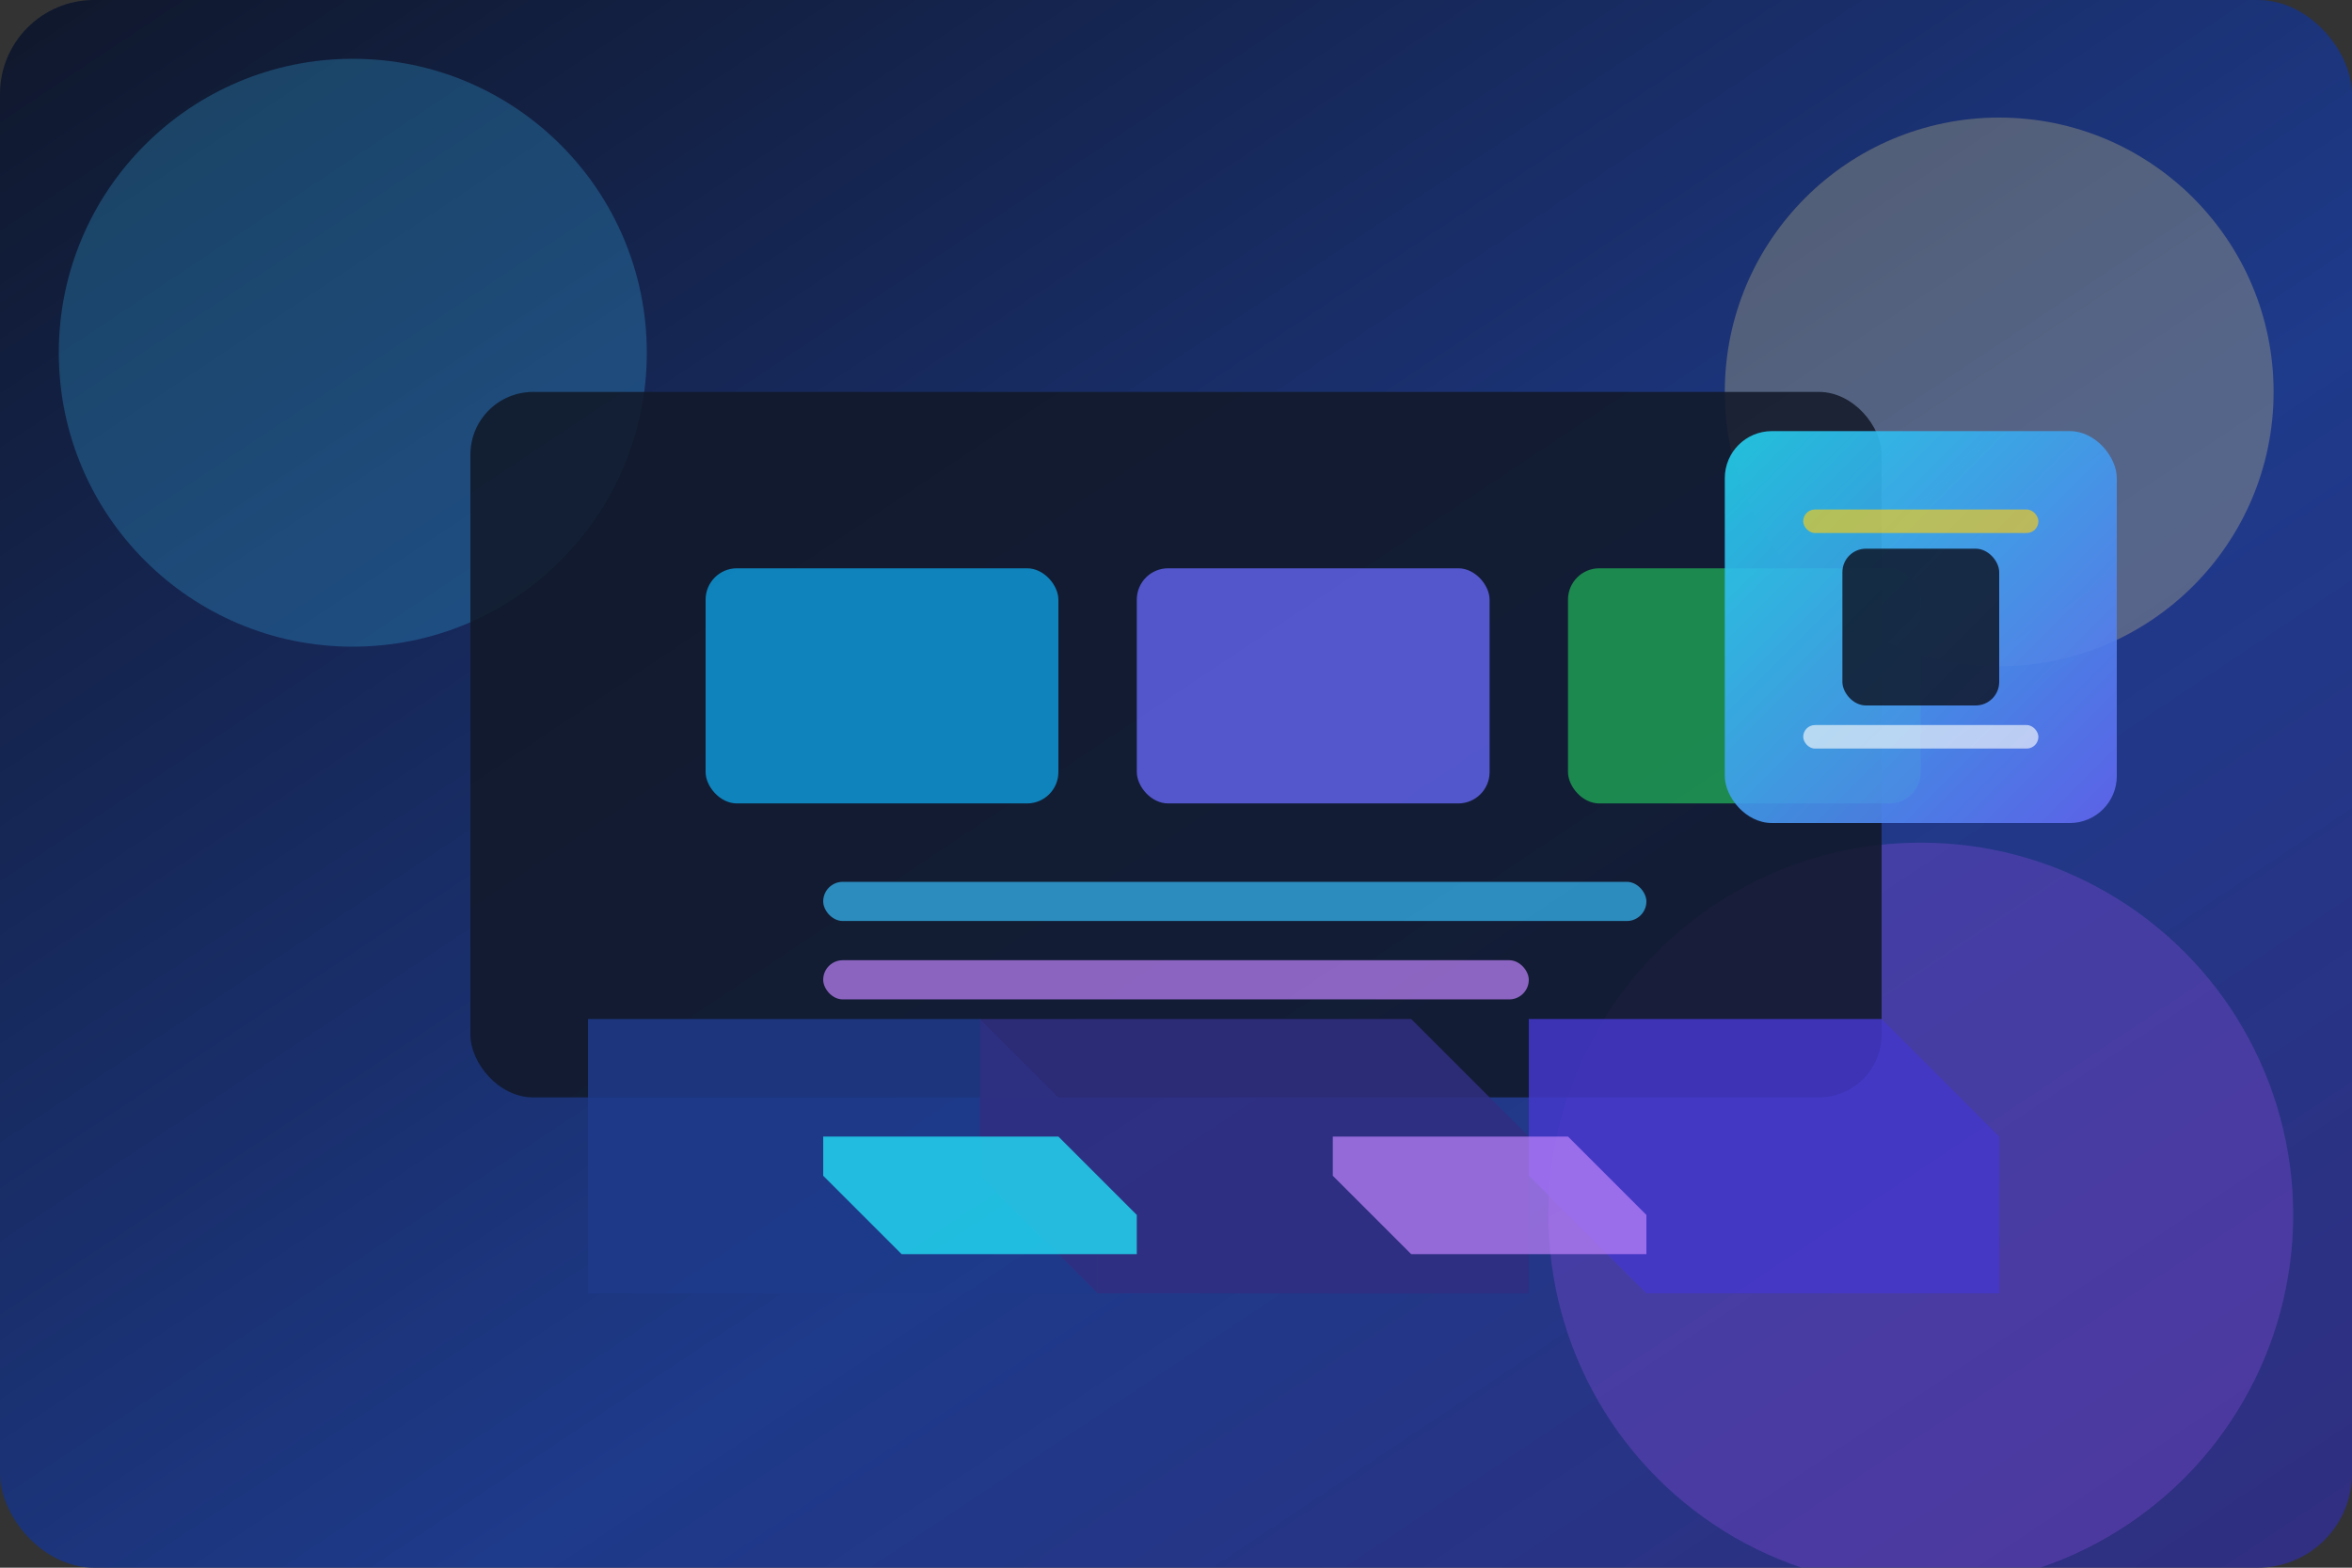
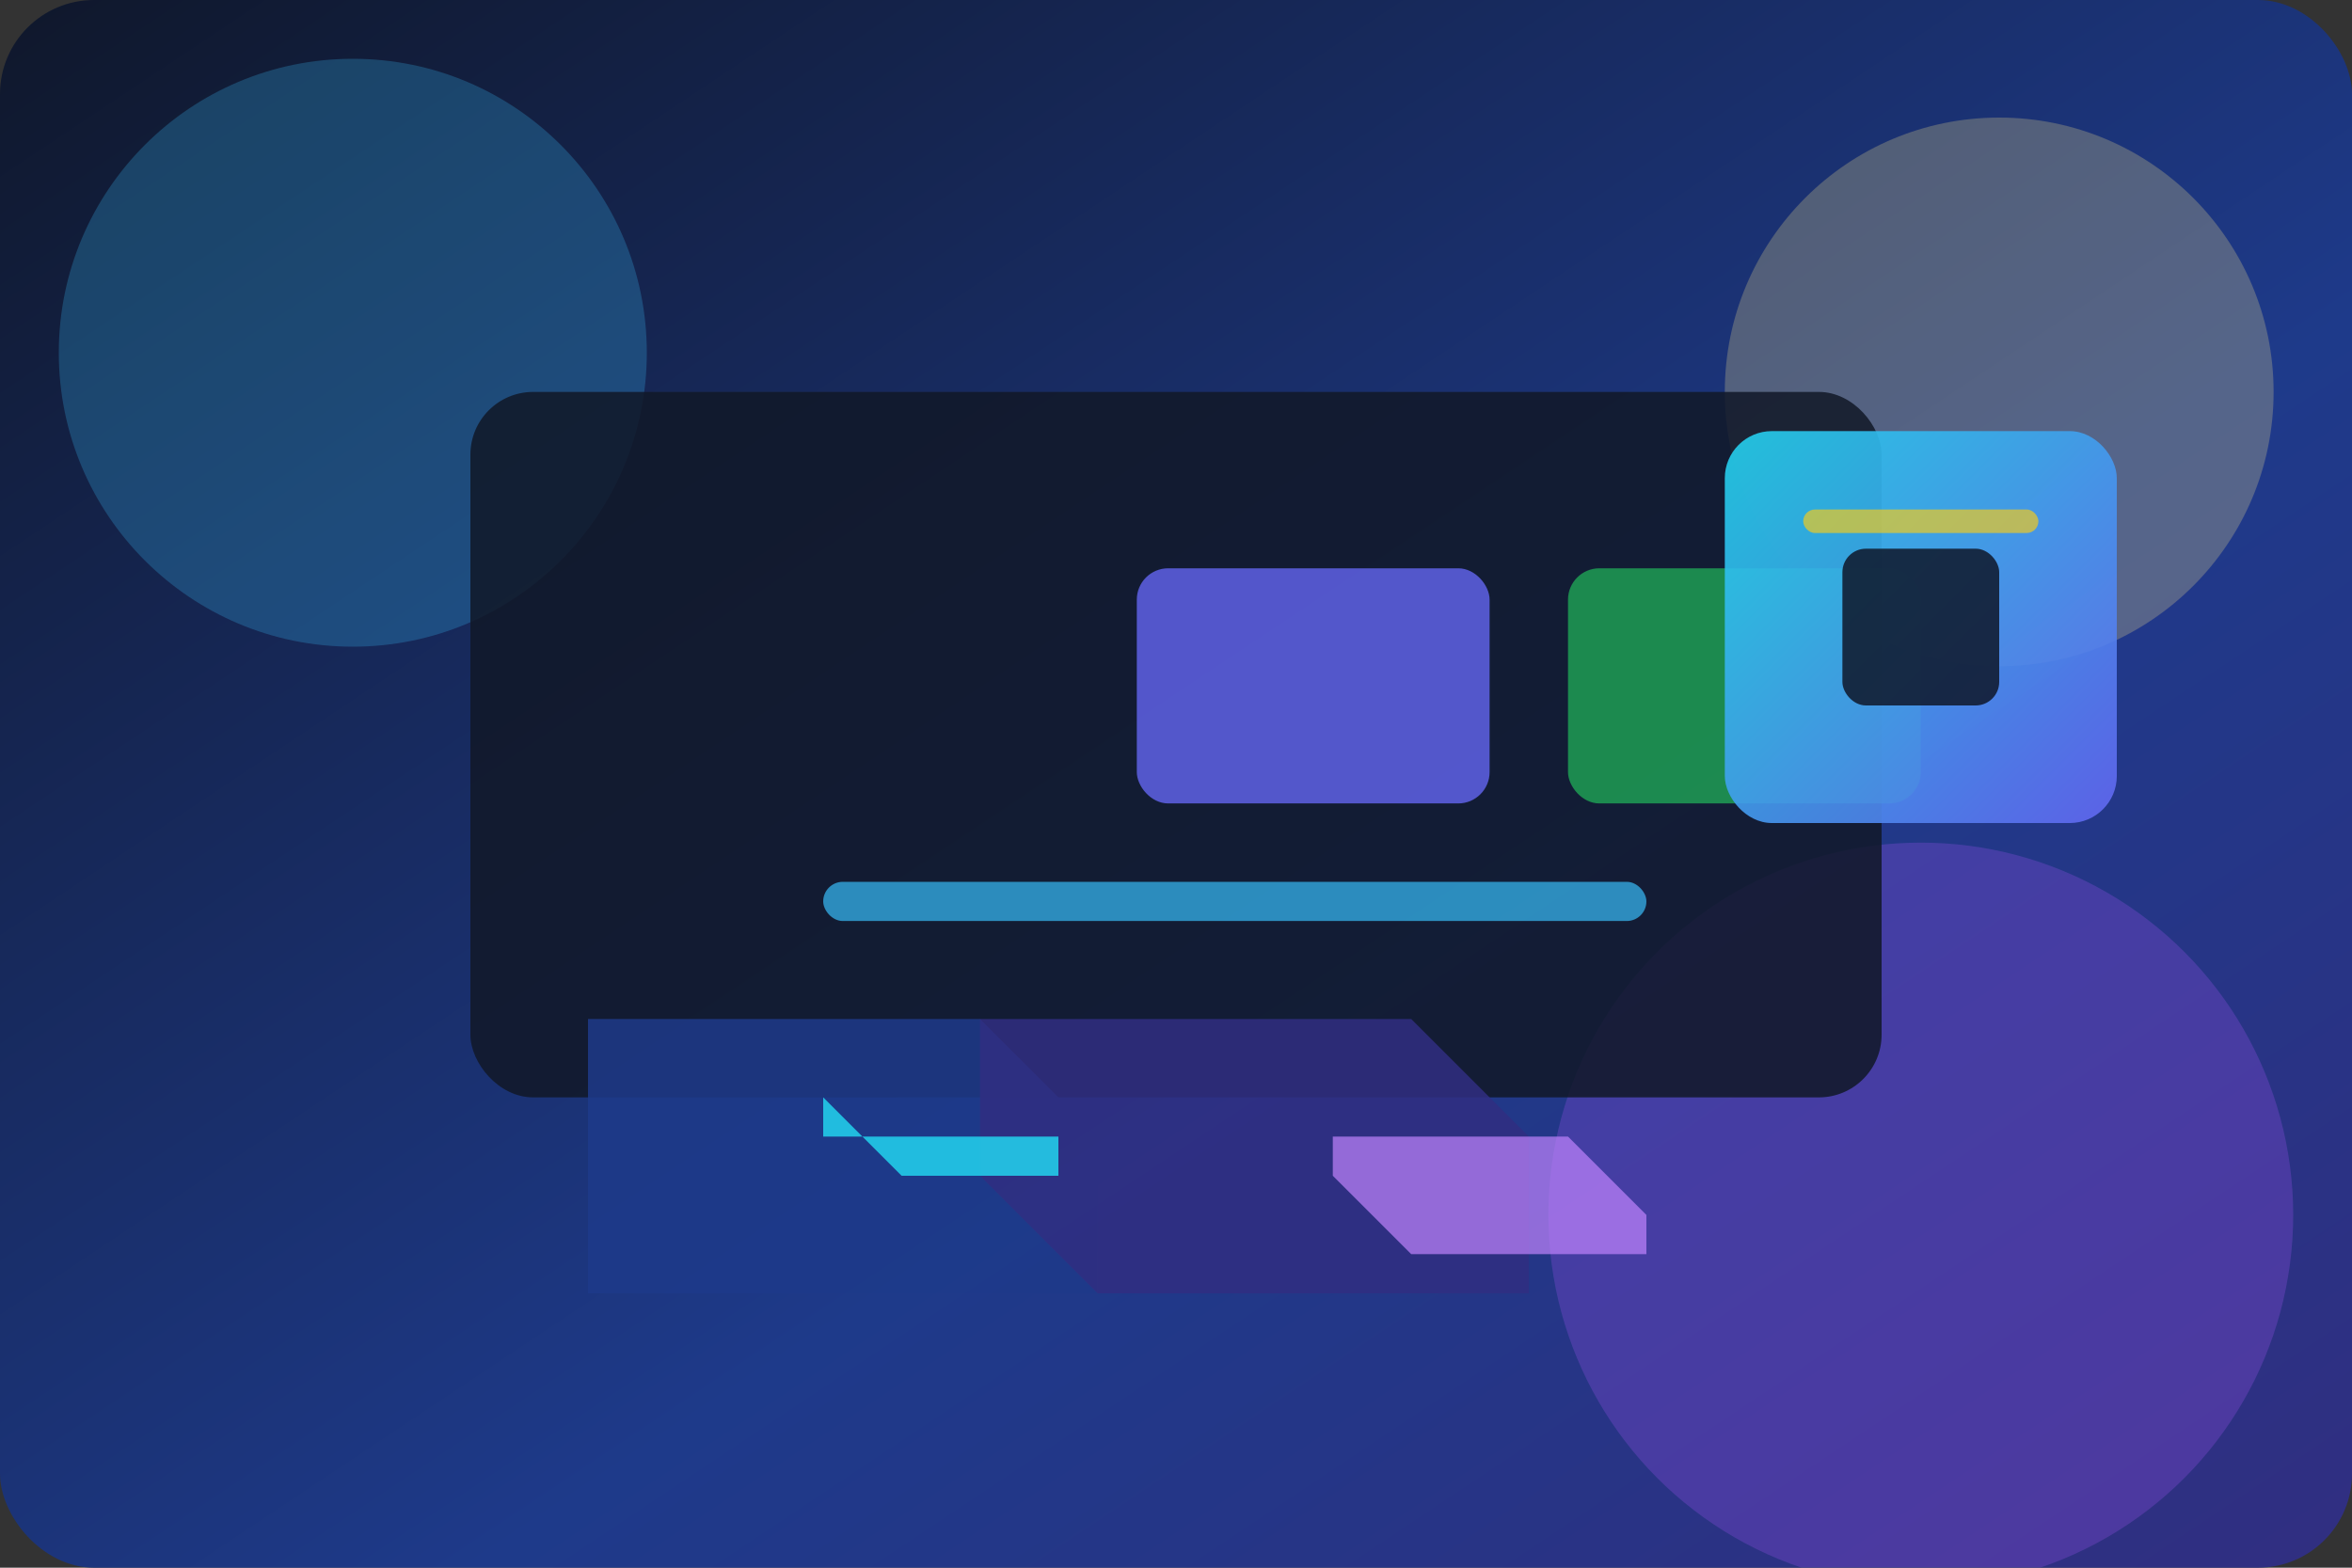
<svg xmlns="http://www.w3.org/2000/svg" viewBox="0 0 1200 800" role="img" aria-labelledby="epaTitle epaDesc">
  <rect x="0" y="0" width="1200" height="800" fill="#333333" stroke="none" />
  <title id="epaTitle">Enterprise platform architecture diagram</title>
  <desc id="epaDesc">Layered cubes and connectors illustrating scalable enterprise infrastructure in Kulimo colours.</desc>
  <defs>
    <linearGradient id="architectureBg" x1="0%" x2="100%" y1="0%" y2="100%">
      <stop offset="0%" stop-color="#0F172A" />
      <stop offset="60%" stop-color="#1E3A8A" />
      <stop offset="100%" stop-color="#312E81" />
    </linearGradient>
    <linearGradient id="cubeGradient" x1="0%" x2="100%" y1="0%" y2="100%">
      <stop offset="0%" stop-color="#22D3EE" />
      <stop offset="100%" stop-color="#6366F1" />
    </linearGradient>
  </defs>
  <rect width="1200" height="800" rx="48" fill="url(#architectureBg)" />
  <g opacity="0.25">
    <circle cx="180" cy="180" r="150" fill="#38BDF8" />
    <circle cx="980" cy="620" r="190" fill="#A855F7" />
    <circle cx="1020" cy="200" r="140" fill="#FDE68A" />
  </g>
  <g transform="translate(240 200)">
    <rect x="0" y="0" width="720" height="360" rx="32" fill="#111827" opacity="0.85" />
    <g transform="translate(120 90)">
-       <rect x="0" y="0" width="180" height="120" rx="16" fill="#0EA5E9" opacity="0.75" />
      <rect x="220" y="0" width="180" height="120" rx="16" fill="#6366F1" opacity="0.8" />
      <rect x="440" y="0" width="180" height="120" rx="16" fill="#22C55E" opacity="0.65" />
    </g>
    <g transform="translate(180 250)">
      <rect x="0" y="0" width="420" height="20" rx="10" fill="#38BDF8" opacity="0.7" />
-       <rect x="0" y="40" width="360" height="20" rx="10" fill="#C084FC" opacity="0.7" />
    </g>
  </g>
  <g transform="translate(300 520)">
    <path d="M0 0h200l60 60v80H0z" fill="#1E3A8A" opacity="0.85" />
    <path d="M200 0h220l60 60v80H260l-60-60z" fill="#312E81" opacity="0.85" />
-     <path d="M480 0h180l60 60v80H540l-60-60z" fill="#4338CA" opacity="0.85" />
-     <path d="M120 60h120l40 40v20H160l-40-40z" fill="#22D3EE" opacity="0.85" />
+     <path d="M120 60h120v20H160l-40-40z" fill="#22D3EE" opacity="0.85" />
    <path d="M380 60h120l40 40v20H420l-40-40z" fill="#C084FC" opacity="0.7" />
  </g>
  <g transform="translate(880 220)">
    <rect x="0" y="0" width="200" height="200" rx="24" fill="url(#cubeGradient)" opacity="0.9" />
    <rect x="60" y="60" width="80" height="80" rx="12" fill="#0F172A" opacity="0.85" />
    <rect x="40" y="40" width="120" height="12" rx="6" fill="#FACC15" opacity="0.65" />
-     <rect x="40" y="150" width="120" height="12" rx="6" fill="#F8FAFC" opacity="0.65" />
  </g>
</svg>